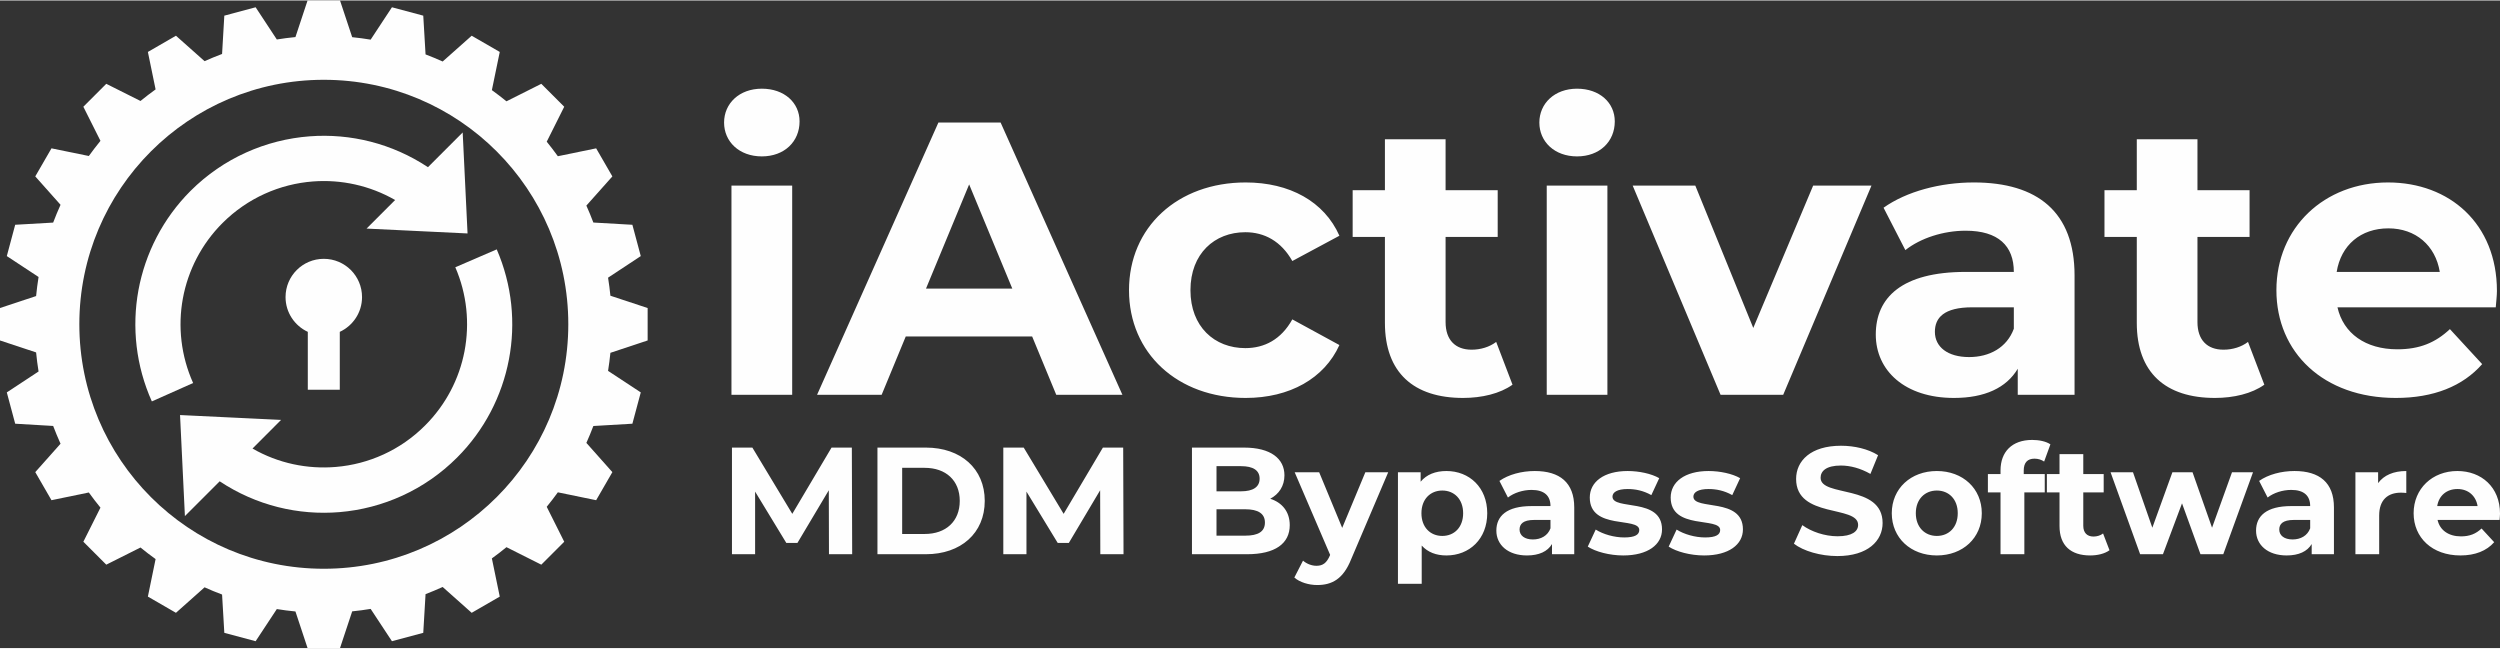
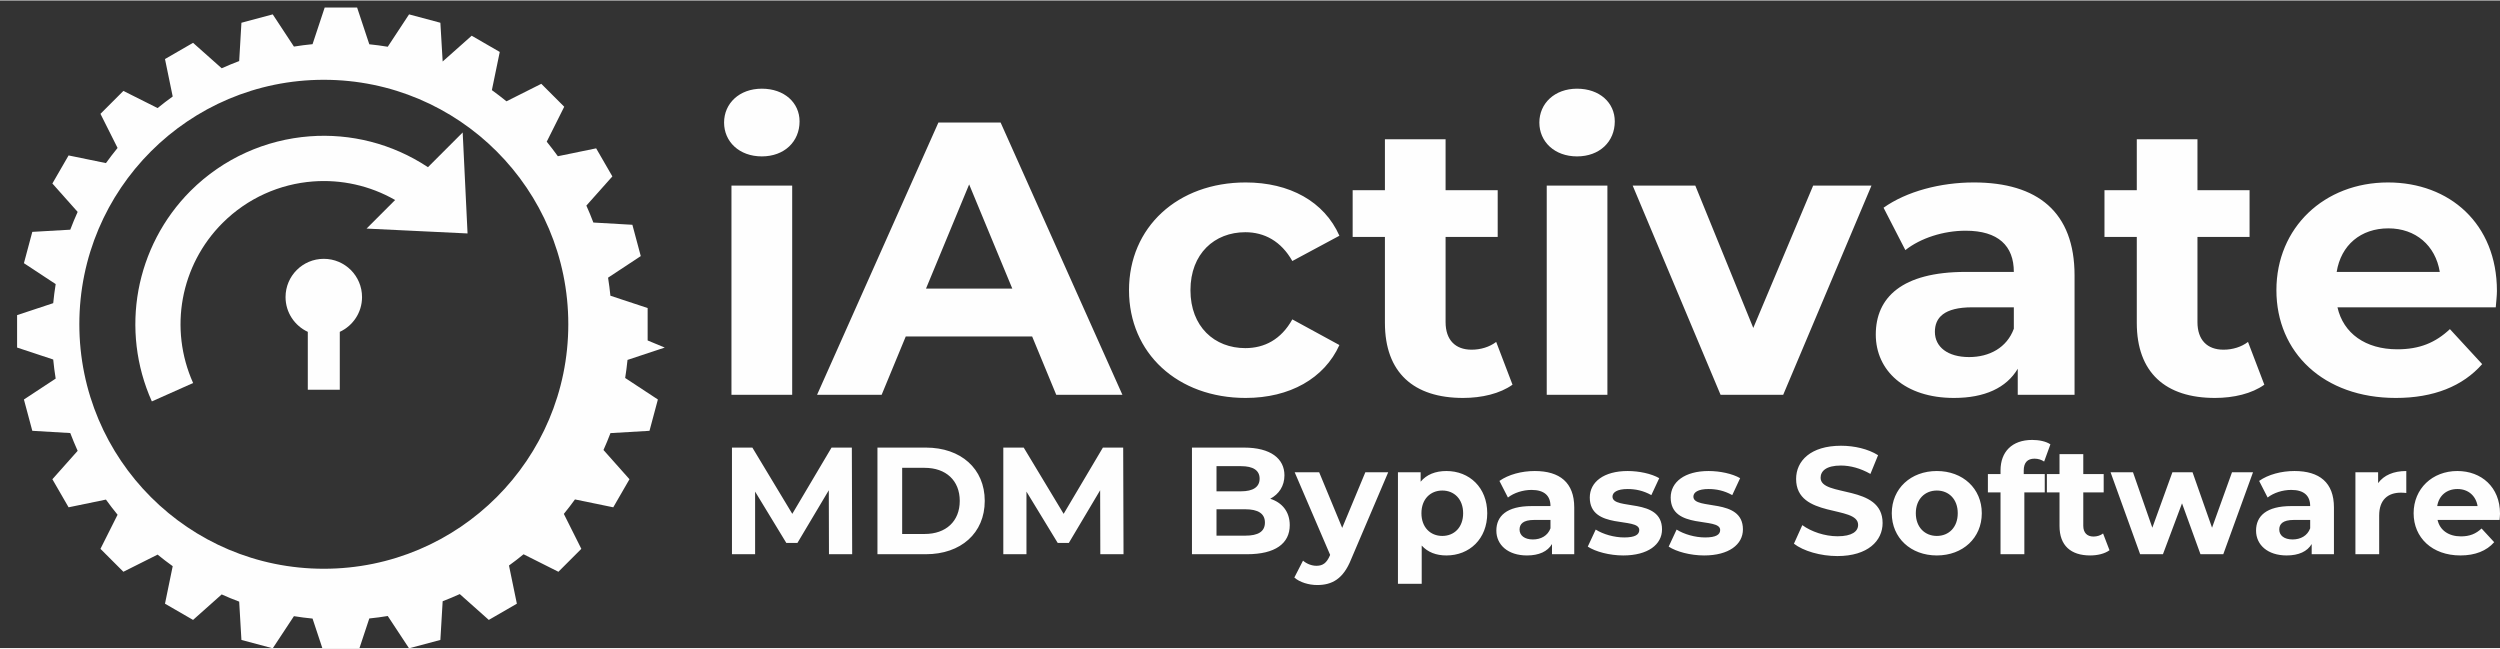
<svg xmlns="http://www.w3.org/2000/svg" xml:space="preserve" width="690px" height="179px" version="1.1" style="shape-rendering:geometricPrecision; text-rendering:geometricPrecision; image-rendering:optimizeQuality; fill-rule:evenodd; clip-rule:evenodd" viewBox="0 0 447.12 115.83">
  <rect x="0" y="0" width="447.12" height="115.83" fill="#333333" stroke="none" />
  <defs>
    <style type="text/css">
   
    .fil1 {fill:#FEFEFE}
    .fil0 {fill:#FEFEFE;fill-rule:nonzero}
   
  </style>
  </defs>
  <g id="Layer_x0020_1">
    <g id="_1969898030096">
-       <path class="fil0" d="M57.91 14.19c24.15,0 43.73,19.57 43.73,43.72 0,24.15 -19.58,43.73 -43.73,43.73 -24.15,0 -43.72,-19.58 -43.72,-43.73 0,-24.15 19.57,-43.72 43.72,-43.72zm57.92 46.62l0 -5.8 -6.66 -2.2c-0.11,-1.09 -0.25,-2.17 -0.42,-3.23l5.85 -3.86 -1.5 -5.6 -6.98 -0.4c-0.39,-1.03 -0.8,-2.04 -1.25,-3.03l4.65 -5.22 -2.9 -5.02 -6.85 1.41c-0.64,-0.89 -1.3,-1.75 -1.99,-2.6l3.13 -6.25 -4.1 -4.1 -6.23 3.13c-0.85,-0.69 -1.72,-1.36 -2.61,-2l1.41 -6.83 -5.02 -2.9 -5.19 4.61c-1,-0.45 -2.03,-0.88 -3.06,-1.27l-0.41 -6.93 -5.6 -1.5 -3.81 5.79c-1.09,-0.18 -2.19,-0.33 -3.3,-0.44l-2.18 -6.57 -5.8 0 -2.17 6.55c-1.12,0.11 -2.23,0.25 -3.33,0.43l-3.79 -5.76 -5.6 1.5 -0.4 6.85c-1.06,0.4 -2.11,0.83 -3.13,1.29l-5.12 -4.55 -5.02 2.9 1.38 6.7c-0.92,0.66 -1.82,1.35 -2.7,2.07l-6.12 -3.07 -4.1 4.1 3.06 6.1c-0.72,0.88 -1.41,1.79 -2.08,2.71l-6.68 -1.37 -2.9 5.02 4.52 5.08c-0.47,1.04 -0.91,2.1 -1.32,3.18l-6.79 0.39 -1.5 5.6 5.68 3.74c-0.18,1.13 -0.33,2.26 -0.44,3.41l-6.46 2.14 0 5.8 6.46 2.14c0.11,1.15 0.26,2.29 0.44,3.41l-5.68 3.74 1.5 5.6 6.79 0.4c0.41,1.08 0.85,2.13 1.32,3.18l-4.52 5.08 2.9 5.02 6.68 -1.38c0.67,0.93 1.36,1.83 2.08,2.71l-3.06 6.1 4.1 4.1 6.12 -3.07c0.88,0.72 1.78,1.41 2.7,2.07l-1.38 6.71 5.02 2.9 5.12 -4.56c1.02,0.47 2.07,0.89 3.13,1.29l0.4 6.85 5.6 1.5 3.79 -5.75c1.1,0.18 2.21,0.32 3.33,0.43l2.17 6.55 5.8 0 2.18 -6.57c1.11,-0.11 2.21,-0.26 3.3,-0.44l3.81 5.78 5.6 -1.5 0.41 -6.92c1.03,-0.4 2.06,-0.82 3.06,-1.28l5.19 4.62 5.02 -2.9 -1.41 -6.83c0.89,-0.64 1.76,-1.31 2.61,-2.01l6.23 3.13 4.1 -4.1 -3.13 -6.25c0.69,-0.84 1.35,-1.71 1.99,-2.59l6.85 1.41 2.9 -5.02 -4.65 -5.23c0.45,-0.99 0.86,-2 1.25,-3.02l6.98 -0.41 1.5 -5.6 -5.85 -3.85c0.17,-1.07 0.31,-2.14 0.42,-3.23l6.66 -2.21z" />
+       <path class="fil0" d="M57.91 14.19c24.15,0 43.73,19.57 43.73,43.72 0,24.15 -19.58,43.73 -43.73,43.73 -24.15,0 -43.72,-19.58 -43.72,-43.73 0,-24.15 19.57,-43.72 43.72,-43.72zm57.92 46.62l0 -5.8 -6.66 -2.2c-0.11,-1.09 -0.25,-2.17 -0.42,-3.23l5.85 -3.86 -1.5 -5.6 -6.98 -0.4c-0.39,-1.03 -0.8,-2.04 -1.25,-3.03l4.65 -5.22 -2.9 -5.02 -6.85 1.41c-0.64,-0.89 -1.3,-1.75 -1.99,-2.6l3.13 -6.25 -4.1 -4.1 -6.23 3.13c-0.85,-0.69 -1.72,-1.36 -2.61,-2l1.41 -6.83 -5.02 -2.9 -5.19 4.61l-0.41 -6.93 -5.6 -1.5 -3.81 5.79c-1.09,-0.18 -2.19,-0.33 -3.3,-0.44l-2.18 -6.57 -5.8 0 -2.17 6.55c-1.12,0.11 -2.23,0.25 -3.33,0.43l-3.79 -5.76 -5.6 1.5 -0.4 6.85c-1.06,0.4 -2.11,0.83 -3.13,1.29l-5.12 -4.55 -5.02 2.9 1.38 6.7c-0.92,0.66 -1.82,1.35 -2.7,2.07l-6.12 -3.07 -4.1 4.1 3.06 6.1c-0.72,0.88 -1.41,1.79 -2.08,2.71l-6.68 -1.37 -2.9 5.02 4.52 5.08c-0.47,1.04 -0.91,2.1 -1.32,3.18l-6.79 0.39 -1.5 5.6 5.68 3.74c-0.18,1.13 -0.33,2.26 -0.44,3.41l-6.46 2.14 0 5.8 6.46 2.14c0.11,1.15 0.26,2.29 0.44,3.41l-5.68 3.74 1.5 5.6 6.79 0.4c0.41,1.08 0.85,2.13 1.32,3.18l-4.52 5.08 2.9 5.02 6.68 -1.38c0.67,0.93 1.36,1.83 2.08,2.71l-3.06 6.1 4.1 4.1 6.12 -3.07c0.88,0.72 1.78,1.41 2.7,2.07l-1.38 6.71 5.02 2.9 5.12 -4.56c1.02,0.47 2.07,0.89 3.13,1.29l0.4 6.85 5.6 1.5 3.79 -5.75c1.1,0.18 2.21,0.32 3.33,0.43l2.17 6.55 5.8 0 2.18 -6.57c1.11,-0.11 2.21,-0.26 3.3,-0.44l3.81 5.78 5.6 -1.5 0.41 -6.92c1.03,-0.4 2.06,-0.82 3.06,-1.28l5.19 4.62 5.02 -2.9 -1.41 -6.83c0.89,-0.64 1.76,-1.31 2.61,-2.01l6.23 3.13 4.1 -4.1 -3.13 -6.25c0.69,-0.84 1.35,-1.71 1.99,-2.59l6.85 1.41 2.9 -5.02 -4.65 -5.23c0.45,-0.99 0.86,-2 1.25,-3.02l6.98 -0.41 1.5 -5.6 -5.85 -3.85c0.17,-1.07 0.31,-2.14 0.42,-3.23l6.66 -2.21z" />
      <path class="fil0" d="M136.25 27.89c4.03,0 6.75,-2.64 6.75,-6.26 0,-3.34 -2.72,-5.85 -6.75,-5.85 -4.04,0 -6.75,2.65 -6.75,6.06 0,3.41 2.71,6.05 6.75,6.05zm-5.43 42.64l10.86 0 0 -37.42 -10.86 0 0 37.42zm58.09 0l11.83 0 -21.78 -48.69 -11.13 0 -21.7 48.69 11.55 0 4.31 -10.43 22.61 0 4.31 10.43zm-23.3 -18.99l7.72 -18.64 7.72 18.64 -15.44 0zm57.18 19.55c7.86,0 14.05,-3.48 16.76,-9.46l-8.42 -4.59c-2.01,3.61 -5,5.14 -8.41,5.14 -5.5,0 -9.81,-3.82 -9.81,-10.36 0,-6.54 4.31,-10.37 9.81,-10.37 3.41,0 6.4,1.6 8.41,5.15l8.42 -4.52c-2.71,-6.12 -8.9,-9.53 -16.76,-9.53 -12.18,0 -20.87,8 -20.87,19.27 0,11.27 8.69,19.27 20.87,19.27zm44.8 -10.02c-1.19,0.91 -2.79,1.39 -4.39,1.39 -2.92,0 -4.66,-1.74 -4.66,-4.94l0 -15.23 9.32 0 0 -8.35 -9.32 0 0 -9.11 -10.85 0 0 9.11 -5.77 0 0 8.35 5.77 0 0 15.37c0,8.91 5.15,13.43 13.98,13.43 3.34,0 6.61,-0.77 8.84,-2.37l-2.92 -7.65zm14.46 -33.18c4.04,0 6.75,-2.64 6.75,-6.26 0,-3.34 -2.71,-5.85 -6.75,-5.85 -4.03,0 -6.74,2.65 -6.74,6.06 0,3.41 2.71,6.05 6.74,6.05zm-5.42 42.64l10.85 0 0 -37.42 -10.85 0 0 37.42zm47.65 -37.42l-10.71 25.46 -10.37 -25.46 -11.2 0 15.72 37.42 11.2 0 15.79 -37.42 -10.43 0zm28.73 -0.56c-5.98,0 -12.03,1.6 -16.14,4.52l3.9 7.58c2.71,-2.15 6.81,-3.47 10.78,-3.47 5.84,0 8.62,2.71 8.62,7.37l-8.62 0c-11.41,0 -16.07,4.59 -16.07,11.2 0,6.47 5.22,11.34 13.98,11.34 5.5,0 9.39,-1.81 11.41,-5.22l0 4.66 10.16 0 0 -21.35c0,-11.34 -6.61,-16.63 -18.02,-16.63zm-0.84 31.23c-3.82,0 -6.12,-1.8 -6.12,-4.52 0,-2.5 1.6,-4.38 6.68,-4.38l7.44 0 0 3.83c-1.25,3.4 -4.38,5.07 -8,5.07zm49.88 -2.71c-1.18,0.91 -2.78,1.39 -4.38,1.39 -2.92,0 -4.66,-1.74 -4.66,-4.94l0 -15.23 9.32 0 0 -8.35 -9.32 0 0 -9.11 -10.85 0 0 9.11 -5.78 0 0 8.35 5.78 0 0 15.37c0,8.91 5.14,13.43 13.98,13.43 3.34,0 6.61,-0.77 8.83,-2.37l-2.92 -7.65zm44.52 -9.11c0,-12.04 -8.48,-19.41 -19.48,-19.41 -11.4,0 -19.96,8.07 -19.96,19.27 0,11.13 8.42,19.27 21.36,19.27 6.74,0 11.96,-2.09 15.44,-6.05l-5.77 -6.26c-2.58,2.43 -5.43,3.61 -9.4,3.61 -5.7,0 -9.66,-2.85 -10.71,-7.51l28.31 0c0.07,-0.9 0.21,-2.09 0.21,-2.92zm-19.41 -11.2c4.87,0 8.42,3.06 9.19,7.79l-18.44 0c0.77,-4.8 4.31,-7.79 9.25,-7.79z" />
      <path class="fil0" d="M152.41 99.04l-0.06 -19.07 -3.63 0 -7.02 11.85 -7.14 -11.85 -3.65 0 0 19.07 4.14 0 0 -11.2 5.58 9.18 1.99 0 5.61 -9.42 0.03 11.44 4.15 0zm4.52 0l8.67 0c6.24,0 10.52,-3.76 10.52,-9.54 0,-5.77 -4.28,-9.53 -10.52,-9.53l-8.67 0 0 19.07zm4.42 -3.62l0 -11.83 4.03 0c3.79,0 6.27,2.26 6.27,5.91 0,3.66 -2.48,5.92 -6.27,5.92l-4.03 0zm39.59 3.62l-0.06 -19.07 -3.63 0 -7.02 11.85 -7.14 -11.85 -3.65 0 0 19.07 4.14 0 0 -11.2 5.59 9.18 1.99 0 5.6 -9.42 0.03 11.44 4.15 0zm26.24 -9.92c1.56,-0.82 2.54,-2.29 2.54,-4.19 0,-2.98 -2.45,-4.96 -7.22,-4.96l-9.32 0 0 19.07 9.86 0c5.02,0 7.63,-1.91 7.63,-5.2 0,-2.4 -1.36,-4.04 -3.49,-4.72zm-5.23 -5.83c2.16,0 3.33,0.74 3.33,2.24 0,1.49 -1.17,2.26 -3.33,2.26l-4.38 0 0 -4.5 4.38 0zm0.77 12.43l-5.15 0 0 -4.72 5.15 0c2.28,0 3.51,0.77 3.51,2.37 0,1.64 -1.23,2.35 -3.51,2.35zm21.47 -11.34l-4.14 9.95 -4.12 -9.95 -4.38 0 6.34 14.77 -0.05 0.14c-0.57,1.3 -1.23,1.82 -2.4,1.82 -0.84,0 -1.74,-0.35 -2.4,-0.92l-1.55 3.02c0.95,0.85 2.59,1.34 4.09,1.34 2.64,0 4.66,-1.07 6.07,-4.61l6.63 -15.56 -4.09 0zm14.5 -0.22c-1.97,0 -3.55,0.63 -4.61,1.91l0 -1.69 -4.06 0 0 19.95 4.25 0 0 -6.84c1.09,1.2 2.59,1.77 4.42,1.77 4.11,0 7.3,-2.94 7.3,-7.55 0,-4.6 -3.19,-7.55 -7.3,-7.55zm-0.74 11.61c-2.12,0 -3.73,-1.53 -3.73,-4.06 0,-2.53 1.61,-4.06 3.73,-4.06 2.13,0 3.73,1.53 3.73,4.06 0,2.53 -1.6,4.06 -3.73,4.06zm16.54 -11.61c-2.34,0 -4.71,0.63 -6.32,1.77l1.52 2.97c1.07,-0.84 2.68,-1.36 4.23,-1.36 2.29,0 3.38,1.06 3.38,2.89l-3.38 0c-4.47,0 -6.3,1.8 -6.3,4.39 0,2.53 2.05,4.44 5.48,4.44 2.15,0 3.68,-0.71 4.47,-2.04l0 1.82 3.98 0 0 -8.37c0,-4.44 -2.59,-6.51 -7.06,-6.51zm-0.33 12.24c-1.49,0 -2.39,-0.71 -2.39,-1.77 0,-0.98 0.62,-1.72 2.61,-1.72l2.92 0 0 1.5c-0.49,1.33 -1.72,1.99 -3.14,1.99zm16.16 2.86c4.39,0 6.93,-1.94 6.93,-4.66 0,-5.78 -8.86,-3.35 -8.86,-5.86 0,-0.76 0.82,-1.36 2.72,-1.36 1.34,0 2.78,0.27 4.23,1.09l1.41 -3.03c-1.39,-0.81 -3.62,-1.28 -5.64,-1.28 -4.27,0 -6.78,1.96 -6.78,4.74 0,5.86 8.85,3.41 8.85,5.81 0,0.82 -0.73,1.33 -2.69,1.33 -1.8,0 -3.79,-0.57 -5.1,-1.41l-1.42 3.05c1.37,0.9 3.87,1.58 6.35,1.58zm14.47 0c4.39,0 6.93,-1.94 6.93,-4.66 0,-5.78 -8.86,-3.35 -8.86,-5.86 0,-0.76 0.82,-1.36 2.72,-1.36 1.34,0 2.78,0.27 4.23,1.09l1.41 -3.03c-1.39,-0.81 -3.62,-1.28 -5.64,-1.28 -4.27,0 -6.78,1.96 -6.78,4.74 0,5.86 8.85,3.41 8.85,5.81 0,0.82 -0.73,1.33 -2.69,1.33 -1.8,0 -3.79,-0.57 -5.1,-1.41l-1.42 3.05c1.37,0.9 3.87,1.58 6.35,1.58zm23.82 0.11c5.45,0 8.09,-2.73 8.09,-5.91 0,-7 -11.09,-4.57 -11.09,-8.09 0,-1.21 1.01,-2.19 3.63,-2.19 1.69,0 3.51,0.49 5.28,1.5l1.37 -3.35c-1.78,-1.12 -4.23,-1.69 -6.63,-1.69 -5.42,0 -8.03,2.7 -8.03,5.94 0,7.09 11.09,4.64 11.09,8.21 0,1.16 -1.07,2.04 -3.68,2.04 -2.29,0 -4.69,-0.82 -6.3,-1.99l-1.5 3.32c1.69,1.31 4.75,2.21 7.77,2.21zm17.79 -0.11c4.66,0 8.04,-3.14 8.04,-7.55 0,-4.41 -3.38,-7.55 -8.04,-7.55 -4.66,0 -8.06,3.14 -8.06,7.55 0,4.41 3.4,7.55 8.06,7.55zm0 -3.49c-2.12,0 -3.76,-1.53 -3.76,-4.06 0,-2.53 1.64,-4.06 3.76,-4.06 2.13,0 3.74,1.53 3.74,4.06 0,2.53 -1.61,4.06 -3.74,4.06zm15.54 -11.69c0,-1.44 0.68,-2.13 1.93,-2.13 0.66,0 1.26,0.2 1.72,0.52l1.12 -3.08c-0.79,-0.54 -2.05,-0.79 -3.25,-0.79 -3.65,0 -5.67,2.16 -5.67,5.45l0 0.66 -2.26 0 0 3.27 2.26 0 0 11.06 4.26 0 0 -11.06 3.65 0 0 -3.27 -3.76 0 0 -0.63zm14.19 11.25c-0.46,0.36 -1.09,0.55 -1.71,0.55 -1.15,0 -1.83,-0.68 -1.83,-1.93l0 -5.97 3.65 0 0 -3.27 -3.65 0 0 -3.57 -4.25 0 0 3.57 -2.26 0 0 3.27 2.26 0 0 6.02c0,3.49 2.02,5.26 5.48,5.26 1.31,0 2.59,-0.3 3.46,-0.93l-1.15 -3zm23.06 -10.95l-3.57 9.92 -3.49 -9.92 -3.6 0 -3.59 9.92 -3.46 -9.92 -4.01 0 5.29 14.66 4.08 0 3.41 -9.1 3.3 9.1 4.08 0 5.32 -14.66 -3.76 0zm11.17 -0.22c-2.34,0 -4.71,0.63 -6.32,1.77l1.52 2.97c1.07,-0.84 2.67,-1.36 4.23,-1.36 2.29,0 3.38,1.06 3.38,2.89l-3.38 0c-4.47,0 -6.3,1.8 -6.3,4.39 0,2.53 2.05,4.44 5.48,4.44 2.15,0 3.68,-0.71 4.47,-2.04l0 1.82 3.98 0 0 -8.37c0,-4.44 -2.59,-6.51 -7.06,-6.51zm-0.33 12.24c-1.5,0 -2.39,-0.71 -2.39,-1.77 0,-0.98 0.62,-1.72 2.61,-1.72l2.92 0 0 1.5c-0.49,1.33 -1.72,1.99 -3.14,1.99zm15.29 -10.08l0 -1.94 -4.06 0 0 14.66 4.25 0 0 -6.92c0,-2.81 1.55,-4.09 3.9,-4.09 0.32,0 0.6,0.03 0.95,0.06l0 -3.93c-2.26,0 -4,0.74 -5.04,2.16zm21.8 5.45c0,-4.72 -3.32,-7.61 -7.63,-7.61 -4.47,0 -7.82,3.16 -7.82,7.55 0,4.36 3.3,7.55 8.37,7.55 2.64,0 4.68,-0.82 6.04,-2.37l-2.26 -2.45c-1.01,0.95 -2.12,1.41 -3.68,1.41 -2.23,0 -3.78,-1.11 -4.19,-2.94l11.09 0c0.03,-0.35 0.08,-0.82 0.08,-1.14zm-7.6 -4.39c1.9,0 3.29,1.2 3.59,3.05l-7.22 0c0.3,-1.88 1.69,-3.05 3.63,-3.05z" />
-       <path class="fil0" d="M88.84 44.52c2.75,6.35 3.42,13.21 2.18,19.69 -1.24,6.52 -4.39,12.66 -9.27,17.54 -5.81,5.81 -13.29,9.11 -21.01,9.76 -7.36,0.62 -14.93,-1.18 -21.45,-5.51l-6.22 6.22 -0.87 -18.07 18.07 0.87 -5.11 5.12c4.61,2.65 9.82,3.72 14.92,3.29 5.85,-0.49 11.53,-2.99 15.94,-7.41 3.73,-3.72 6.12,-8.38 7.06,-13.3 0.94,-4.95 0.44,-10.18 -1.65,-15l7.41 -3.2z" />
      <path class="fil1" d="M82.75 23.61l0.87 18.06 -18.06 -0.87 5.11 -5.11c-4.55,-2.61 -9.68,-3.7 -14.69,-3.32 -5.93,0.45 -11.7,2.96 -16.18,7.43 -3.77,3.77 -6.17,8.5 -7.09,13.48 -0.92,5 -0.35,10.28 1.83,15.14l-7.38 3.29c-2.86,-6.38 -3.6,-13.31 -2.4,-19.89 1.22,-6.59 4.38,-12.81 9.31,-17.75 5.89,-5.88 13.5,-9.18 21.31,-9.77 7.28,-0.55 14.74,1.26 21.16,5.52l6.21 -6.21z" />
      <path class="fil1" d="M57.91 46.21c3.78,0 6.84,3.06 6.84,6.84 0,2.76 -1.63,5.13 -3.98,6.22l0 10.35 -5.72 0 0 -10.35c-2.35,-1.09 -3.98,-3.46 -3.98,-6.22 0,-3.78 3.06,-6.84 6.84,-6.84z" />
    </g>
  </g>
</svg>